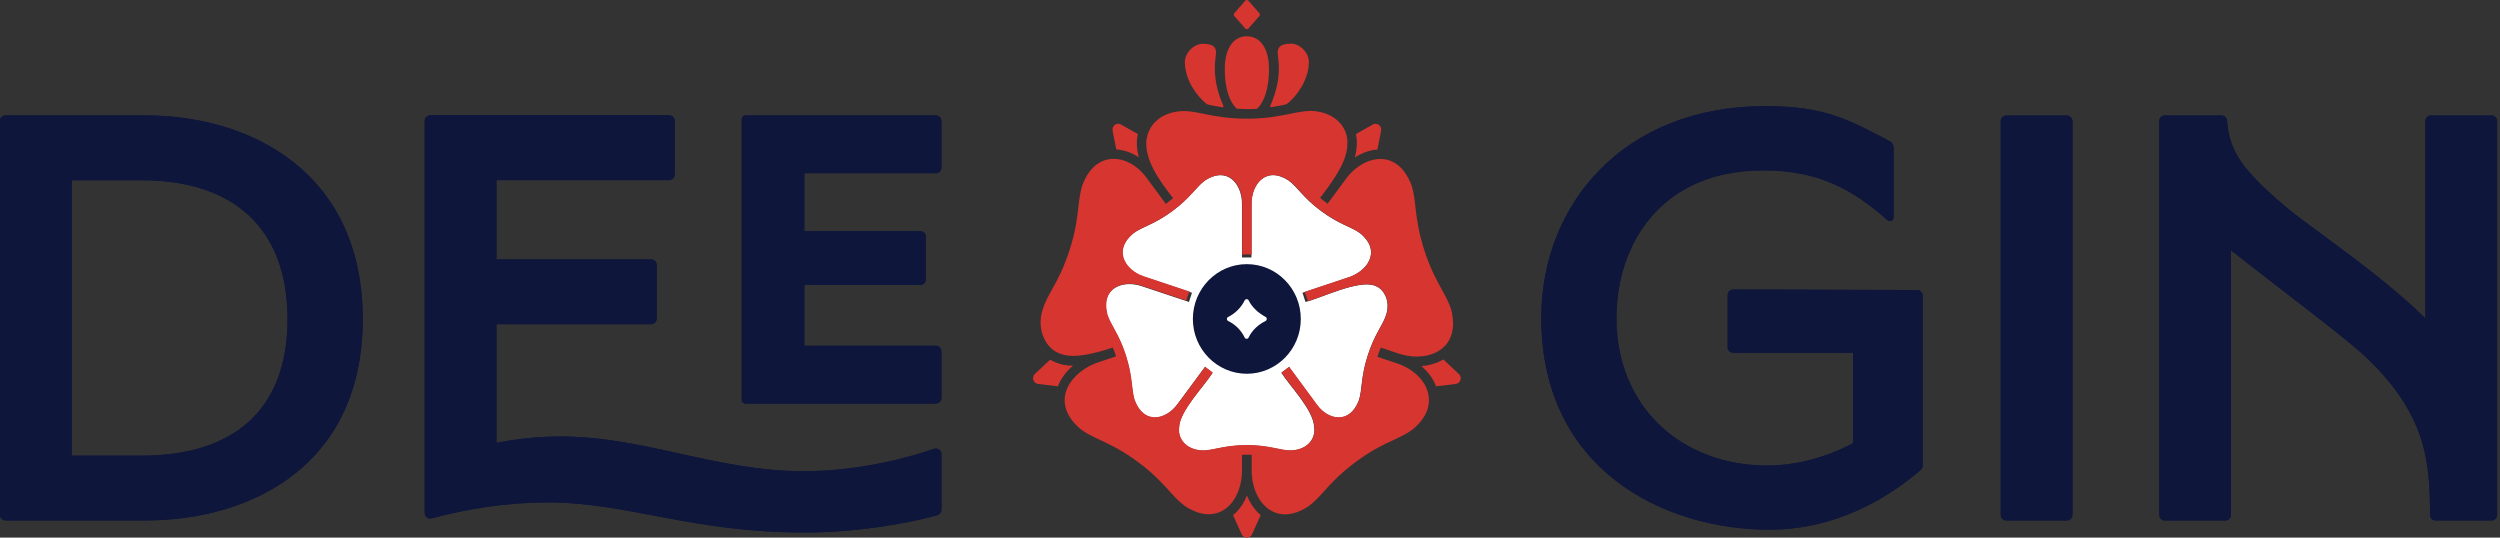
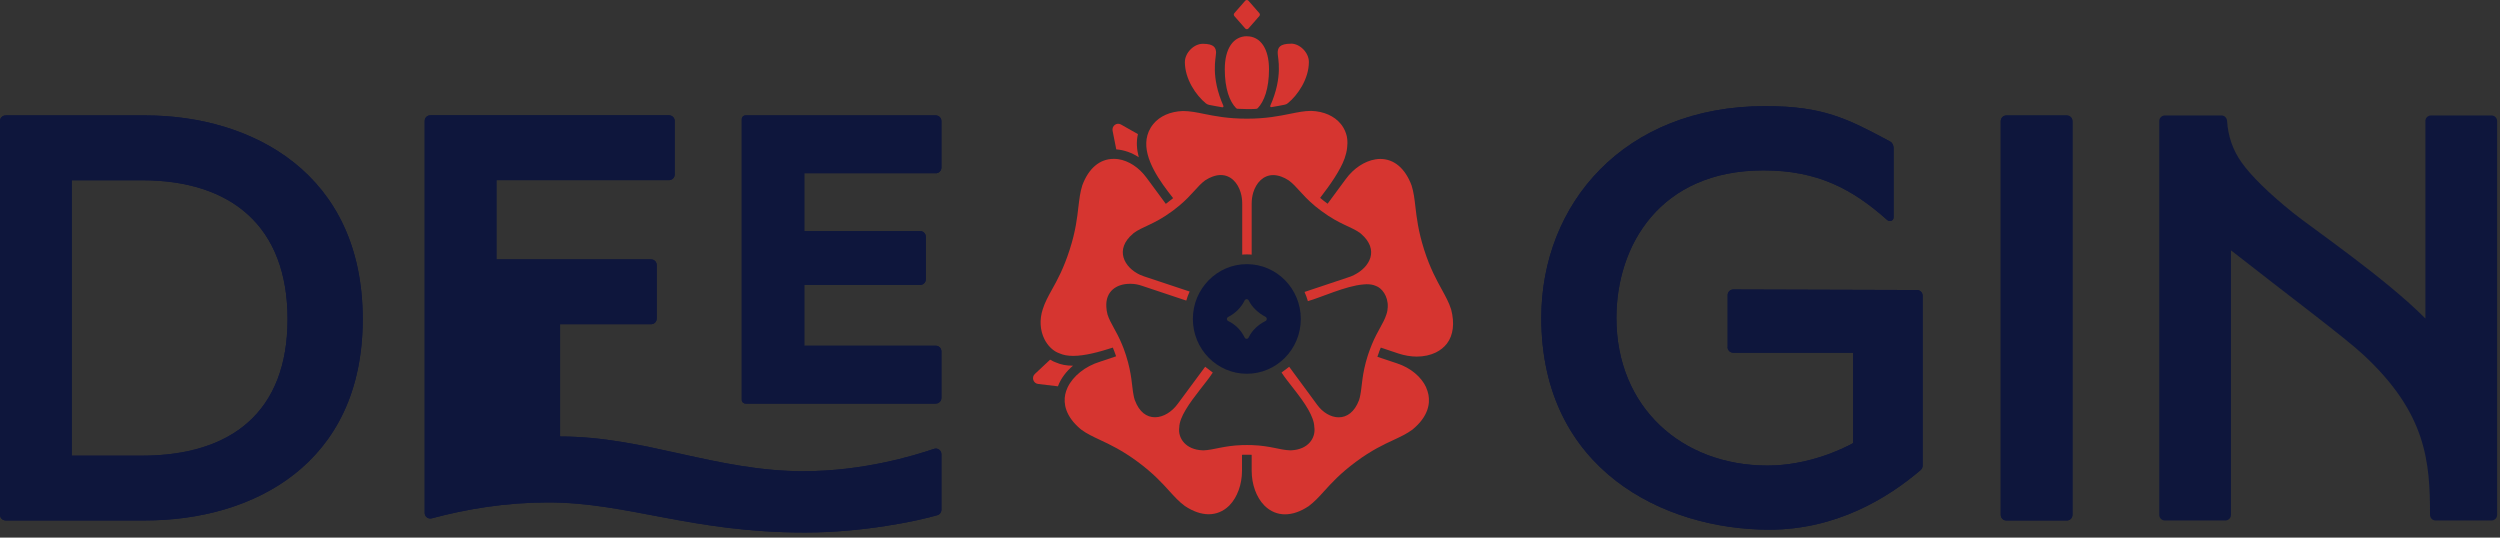
<svg xmlns="http://www.w3.org/2000/svg" width="186" height="40" viewBox="0 0 186 40" fill="none">
  <rect x="0" y="0" width="186" height="40" fill="#333333" stroke="none" />
  <path d="M10.803 8.586H0.42C0.187 8.586 0 8.772 0 9.006V38.301C0 38.534 0.187 38.721 0.42 38.721H10.803C18.771 38.721 26.988 34.571 26.988 23.741C26.988 12.912 18.771 8.586 10.803 8.586ZM10.544 33.902H5.337V13.41H10.544C17.222 13.41 21.393 16.85 21.393 23.741C21.393 30.633 17.227 33.902 10.544 33.902Z" fill="#0E163C" />
  <path d="M69.621 12.892C69.854 12.892 70.041 12.705 70.041 12.472V9.006C70.041 8.772 69.854 8.586 69.621 8.586H55.466C55.311 8.586 55.187 8.71 55.187 8.866V29.747C55.187 29.902 55.311 30.026 55.466 30.026H69.621C69.854 30.026 70.041 29.84 70.041 29.607V26.14C70.041 25.907 69.854 25.721 69.621 25.721H59.839V21.197H68.461C68.694 21.197 68.88 21.011 68.88 20.778V17.612C68.88 17.379 68.694 17.192 68.461 17.192H59.839V12.886H69.621V12.892Z" fill="#0E163C" />
-   <path d="M59.839 35.06C53.243 35.06 48.016 32.475 41.674 32.475C39.98 32.475 38.42 32.661 36.938 32.946V24.122H48.441C48.674 24.122 48.86 23.936 48.86 23.703V19.718C48.86 19.485 48.674 19.298 48.441 19.298H36.938V13.402H49.777C50.01 13.402 50.197 13.215 50.197 12.982V8.998C50.197 8.765 50.01 8.578 49.777 8.578H32.016C31.783 8.578 31.597 8.765 31.597 8.998V38.164C31.597 38.438 31.856 38.635 32.125 38.563C34.705 37.873 37.617 37.381 40.767 37.381C46.72 37.381 51.409 39.62 59.88 39.62C64.207 39.62 68.269 38.76 69.74 38.33C69.922 38.278 70.041 38.112 70.041 37.925V33.791C70.041 33.501 69.761 33.304 69.486 33.397C67.968 33.915 64.176 35.055 59.839 35.055V35.06Z" fill="#0E163C" />
+   <path d="M59.839 35.06C53.243 35.06 48.016 32.475 41.674 32.475V24.122H48.441C48.674 24.122 48.86 23.936 48.86 23.703V19.718C48.86 19.485 48.674 19.298 48.441 19.298H36.938V13.402H49.777C50.01 13.402 50.197 13.215 50.197 12.982V8.998C50.197 8.765 50.01 8.578 49.777 8.578H32.016C31.783 8.578 31.597 8.765 31.597 8.998V38.164C31.597 38.438 31.856 38.635 32.125 38.563C34.705 37.873 37.617 37.381 40.767 37.381C46.72 37.381 51.409 39.62 59.88 39.62C64.207 39.62 68.269 38.76 69.74 38.33C69.922 38.278 70.041 38.112 70.041 37.925V33.791C70.041 33.501 69.761 33.304 69.486 33.397C67.968 33.915 64.176 35.055 59.839 35.055V35.06Z" fill="#0E163C" />
  <path d="M10.803 8.586H0.42C0.187 8.586 0 8.772 0 9.006V38.301C0 38.534 0.187 38.721 0.42 38.721H10.803C18.771 38.721 26.988 34.571 26.988 23.741C26.988 12.912 18.771 8.586 10.803 8.586ZM10.544 33.902H5.337V13.41H10.544C17.222 13.41 21.393 16.85 21.393 23.741C21.393 30.633 17.227 33.902 10.544 33.902Z" fill="#0E163C" />
  <path d="M69.621 12.892C69.854 12.892 70.041 12.705 70.041 12.472V9.006C70.041 8.772 69.854 8.586 69.621 8.586H55.466C55.311 8.586 55.187 8.71 55.187 8.866V29.747C55.187 29.902 55.311 30.026 55.466 30.026H69.621C69.854 30.026 70.041 29.84 70.041 29.607V26.14C70.041 25.907 69.854 25.721 69.621 25.721H59.839V21.197H68.461C68.694 21.197 68.88 21.011 68.88 20.778V17.612C68.88 17.379 68.694 17.192 68.461 17.192H59.839V12.886H69.621V12.892Z" fill="#0E163C" />
  <path d="M59.839 35.06C53.243 35.06 48.016 32.475 41.674 32.475C39.98 32.475 38.42 32.661 36.938 32.946V24.122H48.441C48.674 24.122 48.86 23.936 48.86 23.703V19.718C48.86 19.485 48.674 19.298 48.441 19.298H36.938V13.402H49.777C50.01 13.402 50.197 13.215 50.197 12.982V8.998C50.197 8.765 50.01 8.578 49.777 8.578H32.016C31.783 8.578 31.597 8.765 31.597 8.998V38.164C31.597 38.438 31.856 38.635 32.125 38.563C34.705 37.873 37.617 37.381 40.767 37.381C46.72 37.381 51.409 39.62 59.88 39.62C64.207 39.62 68.269 38.76 69.74 38.33C69.922 38.278 70.041 38.112 70.041 37.925V33.791C70.041 33.501 69.761 33.304 69.486 33.397C67.968 33.915 64.176 35.055 59.839 35.055V35.06Z" fill="#0E163C" />
  <path d="M128.531 25.822C128.531 26.055 128.718 26.242 128.951 26.242H137.873V32.967C137.085 33.402 134.547 34.636 131.5 34.636C125.112 34.636 120.262 30.288 120.262 23.656C120.262 18.273 123.49 12.677 131.2 12.677C135.241 12.677 137.826 14.071 140.407 16.366C140.593 16.532 140.883 16.423 140.883 16.169V11.003C140.883 10.812 140.79 10.615 140.624 10.527C137.422 8.812 135.645 7.895 131.329 7.895C120.827 7.895 114.672 15.169 114.672 23.651C114.672 34.936 123.785 39.408 131.635 39.408C136.619 39.408 140.458 37.055 142.894 34.972C142.987 34.889 143.044 34.77 143.044 34.646V21.998C143.044 21.765 142.857 21.578 142.624 21.578L128.956 21.537C128.723 21.537 128.537 21.724 128.537 21.957V25.812L128.531 25.822Z" fill="#0E163C" />
  <path d="M153.771 8.59H149.274C149.042 8.59 148.854 8.778 148.854 9.01V38.305C148.854 38.537 149.042 38.725 149.274 38.725H153.771C154.003 38.725 154.191 38.537 154.191 38.305V9.01C154.191 8.778 154.003 8.59 153.771 8.59Z" fill="#0E163C" />
-   <path d="M180.451 9.01V23.699C177.482 20.699 171.959 16.927 170.591 15.823C168.783 14.362 167.513 13.118 166.783 12.098C166.13 11.186 165.767 10.149 165.695 8.994C165.679 8.771 165.503 8.59 165.28 8.59H161.068C160.835 8.59 160.648 8.776 160.648 9.01V38.305C160.648 38.538 160.835 38.725 161.068 38.725H165.565C165.798 38.725 165.985 38.538 165.985 38.305V18.626C170.311 22.015 174.394 25.067 175.803 26.367C180.534 30.74 180.793 34.352 180.793 38.305C180.793 38.533 180.979 38.725 181.207 38.725H185.368C185.601 38.725 185.787 38.538 185.787 38.305V9.01C185.787 8.776 185.601 8.59 185.368 8.59H180.865C180.632 8.59 180.446 8.776 180.446 9.01H180.451Z" fill="#0E163C" />
  <path d="M128.531 25.822C128.531 26.055 128.718 26.242 128.951 26.242H137.873V32.967C137.085 33.402 134.547 34.636 131.5 34.636C125.112 34.636 120.262 30.288 120.262 23.656C120.262 18.273 123.49 12.677 131.2 12.677C135.241 12.677 137.826 14.071 140.407 16.366C140.593 16.532 140.883 16.423 140.883 16.169V11.003C140.883 10.812 140.79 10.615 140.624 10.527C137.422 8.812 135.645 7.895 131.329 7.895C120.827 7.895 114.672 15.169 114.672 23.651C114.672 34.936 123.785 39.408 131.635 39.408C136.619 39.408 140.458 37.055 142.894 34.972C142.987 34.889 143.044 34.77 143.044 34.646V21.998C143.044 21.765 142.857 21.578 142.624 21.578L128.956 21.537C128.723 21.537 128.537 21.724 128.537 21.957V25.812L128.531 25.822Z" fill="#0E163C" />
  <path d="M153.771 8.59H149.274C149.042 8.59 148.854 8.778 148.854 9.01V38.305C148.854 38.537 149.042 38.725 149.274 38.725H153.771C154.003 38.725 154.191 38.537 154.191 38.305V9.01C154.191 8.778 154.003 8.59 153.771 8.59Z" fill="#0E163C" />
  <path d="M180.451 9.01V23.699C177.482 20.699 171.959 16.927 170.591 15.823C168.783 14.362 167.513 13.118 166.783 12.098C166.13 11.186 165.767 10.149 165.695 8.994C165.679 8.771 165.503 8.59 165.28 8.59H161.068C160.835 8.59 160.648 8.776 160.648 9.01V38.305C160.648 38.538 160.835 38.725 161.068 38.725H165.565C165.798 38.725 165.985 38.538 165.985 38.305V18.626C170.311 22.015 174.394 25.067 175.803 26.367C180.534 30.74 180.793 34.352 180.793 38.305C180.793 38.533 180.979 38.725 181.207 38.725H185.368C185.601 38.725 185.787 38.538 185.787 38.305V9.01C185.787 8.776 185.601 8.59 185.368 8.59H180.865C180.632 8.59 180.446 8.776 180.446 9.01H180.451Z" fill="#0E163C" />
  <path d="M92.772 2.695C91.777 2.695 91.124 3.581 91.124 5.151C91.124 6.597 91.481 7.55 91.963 8.042C91.995 8.074 92.036 8.089 92.077 8.094C92.222 8.099 92.559 8.115 92.766 8.115C92.855 8.115 92.937 8.115 93.02 8.115C93.103 8.115 93.181 8.115 93.264 8.11C93.326 8.11 93.393 8.105 93.456 8.099C93.502 8.099 93.544 8.079 93.575 8.048C94.051 7.555 94.414 6.597 94.414 5.156C94.414 3.592 93.756 2.7 92.772 2.7V2.695Z" fill="#D63530" />
  <path d="M92.641 2.115C92.708 2.193 92.822 2.193 92.889 2.115L93.692 1.198C93.749 1.136 93.749 1.038 93.692 0.975L92.889 0.058C92.822 -0.019 92.708 -0.019 92.641 0.058L91.838 0.975C91.781 1.038 91.781 1.136 91.838 1.198L92.641 2.115Z" fill="#D63530" />
  <path d="M90.476 3.947C90.476 3.569 90.347 3.258 89.487 3.258C88.824 3.258 88.155 3.931 88.155 4.621C88.155 5.874 88.974 7.087 89.72 7.693C89.787 7.75 89.87 7.781 89.953 7.802C90.176 7.843 90.611 7.931 90.943 7.983C91 7.994 91.046 7.931 91.02 7.874C90.057 5.693 90.471 4.32 90.471 3.952L90.476 3.947Z" fill="#D63530" />
  <path d="M96.05 3.251C95.189 3.251 95.06 3.562 95.06 3.94C95.06 4.319 95.475 5.681 94.511 7.863C94.485 7.92 94.526 7.982 94.588 7.971C94.915 7.92 95.355 7.837 95.578 7.79C95.666 7.775 95.744 7.738 95.811 7.681C96.557 7.08 97.381 5.863 97.381 4.609C97.381 3.914 96.713 3.246 96.05 3.246V3.251Z" fill="#D63530" />
-   <path d="M102.345 21.284C101.154 20.74 98.304 22.186 97.128 22.465L96.905 21.782L100.257 20.662C101.687 20.232 102.843 18.724 101.2 17.362C100.527 16.864 99.667 16.724 98.304 15.714C96.915 14.688 96.573 13.952 95.874 13.434C94.19 12.325 93.102 13.704 93.107 15.16V19.154H92.403V15.16C92.403 13.704 91.32 12.331 89.636 13.434C88.942 13.947 88.595 14.688 87.206 15.714C85.843 16.724 84.983 16.864 84.315 17.362C82.75 18.642 83.709 20.129 85.071 20.574L88.683 21.782L88.46 22.465L84.937 21.289C83.558 20.823 81.838 21.403 82.372 23.424C82.641 24.258 83.222 24.818 83.755 26.476C84.279 28.108 84.149 28.983 84.403 29.782C85.108 31.657 86.755 31.237 87.6 30.077L89.646 27.305L90.211 27.735C89.61 28.714 87.745 30.585 87.719 31.807C87.6 32.611 88.191 33.486 89.46 33.528C90.289 33.528 91.066 33.129 92.755 33.129C94.444 33.129 95.175 33.522 96.035 33.522C97.325 33.476 97.9 32.595 97.77 31.776C97.729 30.512 95.967 28.735 95.33 27.735L95.895 27.305L97.983 30.134C98.812 31.268 100.423 31.6 101.102 29.776C101.361 28.978 101.226 28.103 101.75 26.471C102.278 24.813 102.863 24.253 103.128 23.419C103.48 22.331 102.889 21.465 102.33 21.279L102.345 21.284Z" fill="white" />
  <path d="M92.764 19.652C90.552 19.652 88.749 21.481 88.749 23.73C88.749 25.979 90.547 27.808 92.764 27.808C94.982 27.808 96.78 25.984 96.78 23.73C96.78 21.476 94.982 19.652 92.764 19.652ZM94.143 23.891C93.619 24.145 93.153 24.575 92.899 25.108C92.837 25.238 92.661 25.243 92.599 25.108C92.34 24.57 91.909 24.139 91.381 23.886C91.251 23.823 91.246 23.642 91.381 23.58C91.93 23.3 92.345 22.87 92.599 22.357C92.661 22.222 92.842 22.227 92.904 22.357C93.158 22.87 93.624 23.29 94.148 23.57C94.282 23.637 94.277 23.823 94.148 23.886L94.143 23.891Z" fill="#0E163C" />
-   <path d="M92.775 36.865C92.583 37.346 92.308 37.771 91.982 38.108C91.904 38.186 91.826 38.258 91.738 38.326L92.381 39.751C92.531 40.082 92.997 40.082 93.153 39.751L93.795 38.326C93.712 38.258 93.64 38.186 93.562 38.108C93.231 37.771 92.961 37.341 92.769 36.859L92.775 36.865Z" fill="#D63530" />
  <path d="M83.051 11.114C83.626 11.155 84.201 11.357 84.725 11.699C84.574 11.124 84.528 10.544 84.662 9.979L83.403 9.264C83.087 9.082 82.709 9.362 82.776 9.725L83.051 11.119V11.114Z" fill="#D63530" />
-   <path d="M100.801 11.716C101.334 11.374 101.91 11.162 102.479 11.126L102.754 9.727C102.827 9.364 102.448 9.089 102.132 9.266L100.884 9.976C100.884 9.976 100.884 9.991 100.889 9.996C100.977 10.411 100.951 10.805 100.92 11.095C100.899 11.297 100.858 11.499 100.801 11.711V11.716Z" fill="#D63530" />
  <path d="M79.83 27.209C79.343 27.209 78.923 27.126 78.581 26.975C78.425 26.924 78.275 26.846 78.13 26.758L76.996 27.82C76.726 28.069 76.871 28.52 77.234 28.566L78.71 28.742C78.923 28.167 79.317 27.644 79.835 27.203L79.83 27.209Z" fill="#D63530" />
-   <path d="M108.538 27.825L107.383 26.742C106.917 27.022 106.357 27.193 105.751 27.234C106.248 27.659 106.632 28.177 106.844 28.742L108.305 28.566C108.663 28.525 108.808 28.074 108.538 27.82V27.825Z" fill="#D63530" />
  <path d="M106.109 28.825C105.747 28.038 104.954 27.369 103.949 27.038L102.477 26.545C102.514 26.426 102.555 26.312 102.597 26.209C102.597 26.209 102.597 26.198 102.597 26.193C102.643 26.074 102.685 25.965 102.731 25.861L104.047 26.302C104.488 26.447 104.959 26.53 105.41 26.53C105.938 26.53 106.42 26.421 106.829 26.224C107.161 26.058 107.441 25.835 107.653 25.561C108.125 24.934 108.234 24.053 107.964 23.017C107.798 22.494 107.55 22.053 107.27 21.54C106.886 20.841 106.405 19.975 105.959 18.587C105.519 17.209 105.4 16.198 105.306 15.385C105.239 14.794 105.177 14.286 105.021 13.794C104.545 12.525 103.721 11.825 102.69 11.825C102.576 11.825 102.457 11.835 102.337 11.856C101.534 11.981 100.711 12.519 100.125 13.323L98.773 15.157C98.773 15.157 98.742 15.136 98.731 15.126C98.54 14.986 98.369 14.851 98.218 14.722C98.415 14.468 98.607 14.209 98.793 13.95C99.13 13.483 99.446 13.007 99.716 12.499C99.97 12.032 100.161 11.54 100.224 11.012C100.249 10.784 100.26 10.561 100.234 10.343C100.229 10.276 100.213 10.214 100.203 10.146C100.141 9.867 100.027 9.602 99.866 9.369C99.83 9.323 99.793 9.26 99.752 9.219C99.27 8.628 98.488 8.281 97.55 8.25C97.042 8.25 96.55 8.354 95.975 8.468C95.188 8.628 94.198 8.83 92.773 8.83C91.348 8.83 90.374 8.633 89.602 8.478C89.037 8.364 88.545 8.26 88.012 8.26C87.069 8.291 86.286 8.639 85.804 9.229C85.519 9.582 85.364 9.96 85.307 10.348C85.089 11.841 86.312 13.519 87.281 14.742C87.136 14.861 86.981 14.986 86.799 15.12C86.778 15.136 86.758 15.152 86.737 15.167L85.307 13.229C84.742 12.457 83.97 11.955 83.193 11.841C83.079 11.825 82.965 11.82 82.856 11.82C81.825 11.82 80.996 12.519 80.525 13.784C80.364 14.281 80.307 14.789 80.235 15.38C80.141 16.193 80.028 17.209 79.582 18.582C79.136 19.975 78.66 20.841 78.271 21.535C77.986 22.048 77.748 22.483 77.582 23.001C77.328 23.779 77.375 24.571 77.706 25.235C77.934 25.691 78.292 26.053 78.675 26.229C78.727 26.255 78.779 26.276 78.831 26.291C79.09 26.411 79.437 26.478 79.841 26.478C80.696 26.478 81.753 26.198 82.794 25.861C82.877 26.053 82.955 26.271 83.038 26.509L81.851 26.908C80.743 27.245 79.836 27.975 79.432 28.82C79.349 28.996 79.287 29.177 79.25 29.359C79.126 29.996 79.23 30.96 80.432 31.955C80.851 32.266 81.307 32.478 81.836 32.727C82.571 33.069 83.483 33.499 84.633 34.349C85.799 35.209 86.462 35.939 86.991 36.525C87.385 36.955 87.722 37.333 88.157 37.649C88.773 38.058 89.374 38.26 89.929 38.26C90.483 38.26 91.006 38.048 91.426 37.644C91.442 37.628 91.457 37.613 91.473 37.597C92.058 36.996 92.405 36.032 92.405 35.027V33.836C92.519 33.836 92.633 33.83 92.757 33.83H92.773C92.897 33.83 93.017 33.83 93.125 33.836V35.027C93.125 36.038 93.472 37.001 94.058 37.597C94.068 37.613 94.084 37.623 94.099 37.639C94.519 38.048 95.037 38.266 95.602 38.266C96.167 38.266 96.752 38.064 97.364 37.659C97.799 37.333 98.135 36.965 98.524 36.535C99.058 35.944 99.721 35.214 100.892 34.349C102.037 33.499 102.954 33.069 103.685 32.732C104.218 32.483 104.669 32.271 105.083 31.965C106.28 30.986 106.394 30.017 106.28 29.385C106.244 29.193 106.182 29.006 106.104 28.825H106.109ZM101.928 25.965C101.928 25.965 101.928 25.975 101.928 25.981C101.887 26.089 101.845 26.198 101.809 26.317C101.793 26.364 101.778 26.411 101.762 26.457C101.317 27.851 101.348 28.696 101.203 29.411C101.182 29.53 101.151 29.649 101.115 29.763C100.773 30.675 100.198 31.048 99.602 31.048C99.006 31.048 98.405 30.68 97.996 30.115L97.783 29.825L95.918 27.291H95.913L95.348 27.716C95.348 27.716 95.353 27.727 95.359 27.732C95.799 28.426 96.778 29.483 97.343 30.488C97.597 30.939 97.773 31.374 97.783 31.758C97.913 32.571 97.338 33.457 96.047 33.504H95.98C95.213 33.483 94.55 33.167 93.141 33.115C93.027 33.115 92.908 33.11 92.789 33.11H92.773C92.649 33.11 92.535 33.11 92.421 33.115C91.027 33.162 90.302 33.478 89.566 33.504C89.535 33.504 89.504 33.504 89.478 33.504C88.209 33.462 87.618 32.587 87.737 31.789C87.747 31.405 87.934 30.96 88.209 30.499C88.799 29.499 89.789 28.416 90.214 27.742C90.219 27.732 90.224 27.727 90.229 27.716L89.664 27.286L89.649 27.307L87.784 29.83L87.618 30.053C87.188 30.644 86.55 31.043 85.934 31.043C85.317 31.043 84.768 30.675 84.426 29.758C84.39 29.644 84.359 29.525 84.338 29.405C84.198 28.691 84.224 27.851 83.779 26.452C83.758 26.395 83.742 26.338 83.722 26.281C83.644 26.043 83.561 25.825 83.478 25.628C83.043 24.576 82.618 24.079 82.4 23.4C82.349 23.198 82.317 23.012 82.312 22.841C82.235 21.649 83.095 21.115 84.064 21.115C84.095 21.115 84.121 21.115 84.152 21.115C84.426 21.12 84.706 21.172 84.97 21.266L88.26 22.364C88.323 22.131 88.411 21.903 88.509 21.691L85.1 20.556C85.001 20.525 84.908 20.488 84.82 20.447C83.628 19.898 82.903 18.556 84.302 17.38C84.312 17.364 84.328 17.359 84.343 17.343C85.001 16.851 85.846 16.711 87.177 15.737C87.193 15.727 87.214 15.711 87.234 15.696C87.317 15.639 87.39 15.576 87.462 15.519C87.462 15.519 87.468 15.519 87.468 15.514C87.566 15.437 87.659 15.369 87.742 15.297C88.721 14.478 89.058 13.867 89.659 13.421C89.856 13.291 90.048 13.198 90.224 13.136C90.436 13.058 90.638 13.022 90.82 13.022C91.566 13.022 92.089 13.592 92.307 14.328C92.385 14.587 92.421 14.867 92.421 15.146V18.944C92.535 18.929 92.654 18.929 92.773 18.929C92.892 18.929 93.006 18.929 93.125 18.944V15.152C93.125 14.872 93.162 14.592 93.239 14.333C93.462 13.597 93.986 13.027 94.726 13.027C94.913 13.027 95.115 13.063 95.327 13.141C95.504 13.203 95.69 13.297 95.887 13.426C96.488 13.867 96.825 14.473 97.783 15.281C97.871 15.359 97.959 15.431 98.063 15.504C98.063 15.509 98.068 15.514 98.073 15.514C98.151 15.576 98.234 15.644 98.322 15.706C98.332 15.716 98.343 15.722 98.353 15.727C99.695 16.721 100.55 16.856 101.213 17.354C101.223 17.364 101.239 17.374 101.249 17.385C102.653 18.582 101.913 19.882 100.736 20.462C100.586 20.54 100.426 20.602 100.265 20.649L97.058 21.721C97.156 21.939 97.239 22.172 97.307 22.405C98.296 22.126 100.146 21.26 101.441 21.162C101.524 21.152 101.602 21.146 101.679 21.146C101.933 21.146 102.161 21.183 102.348 21.266C102.804 21.416 103.286 22.027 103.249 22.846C103.244 23.022 103.213 23.209 103.146 23.4C102.928 24.074 102.503 24.576 102.068 25.623C102.027 25.727 101.98 25.841 101.939 25.955L101.928 25.965Z" fill="#D63530" />
</svg>